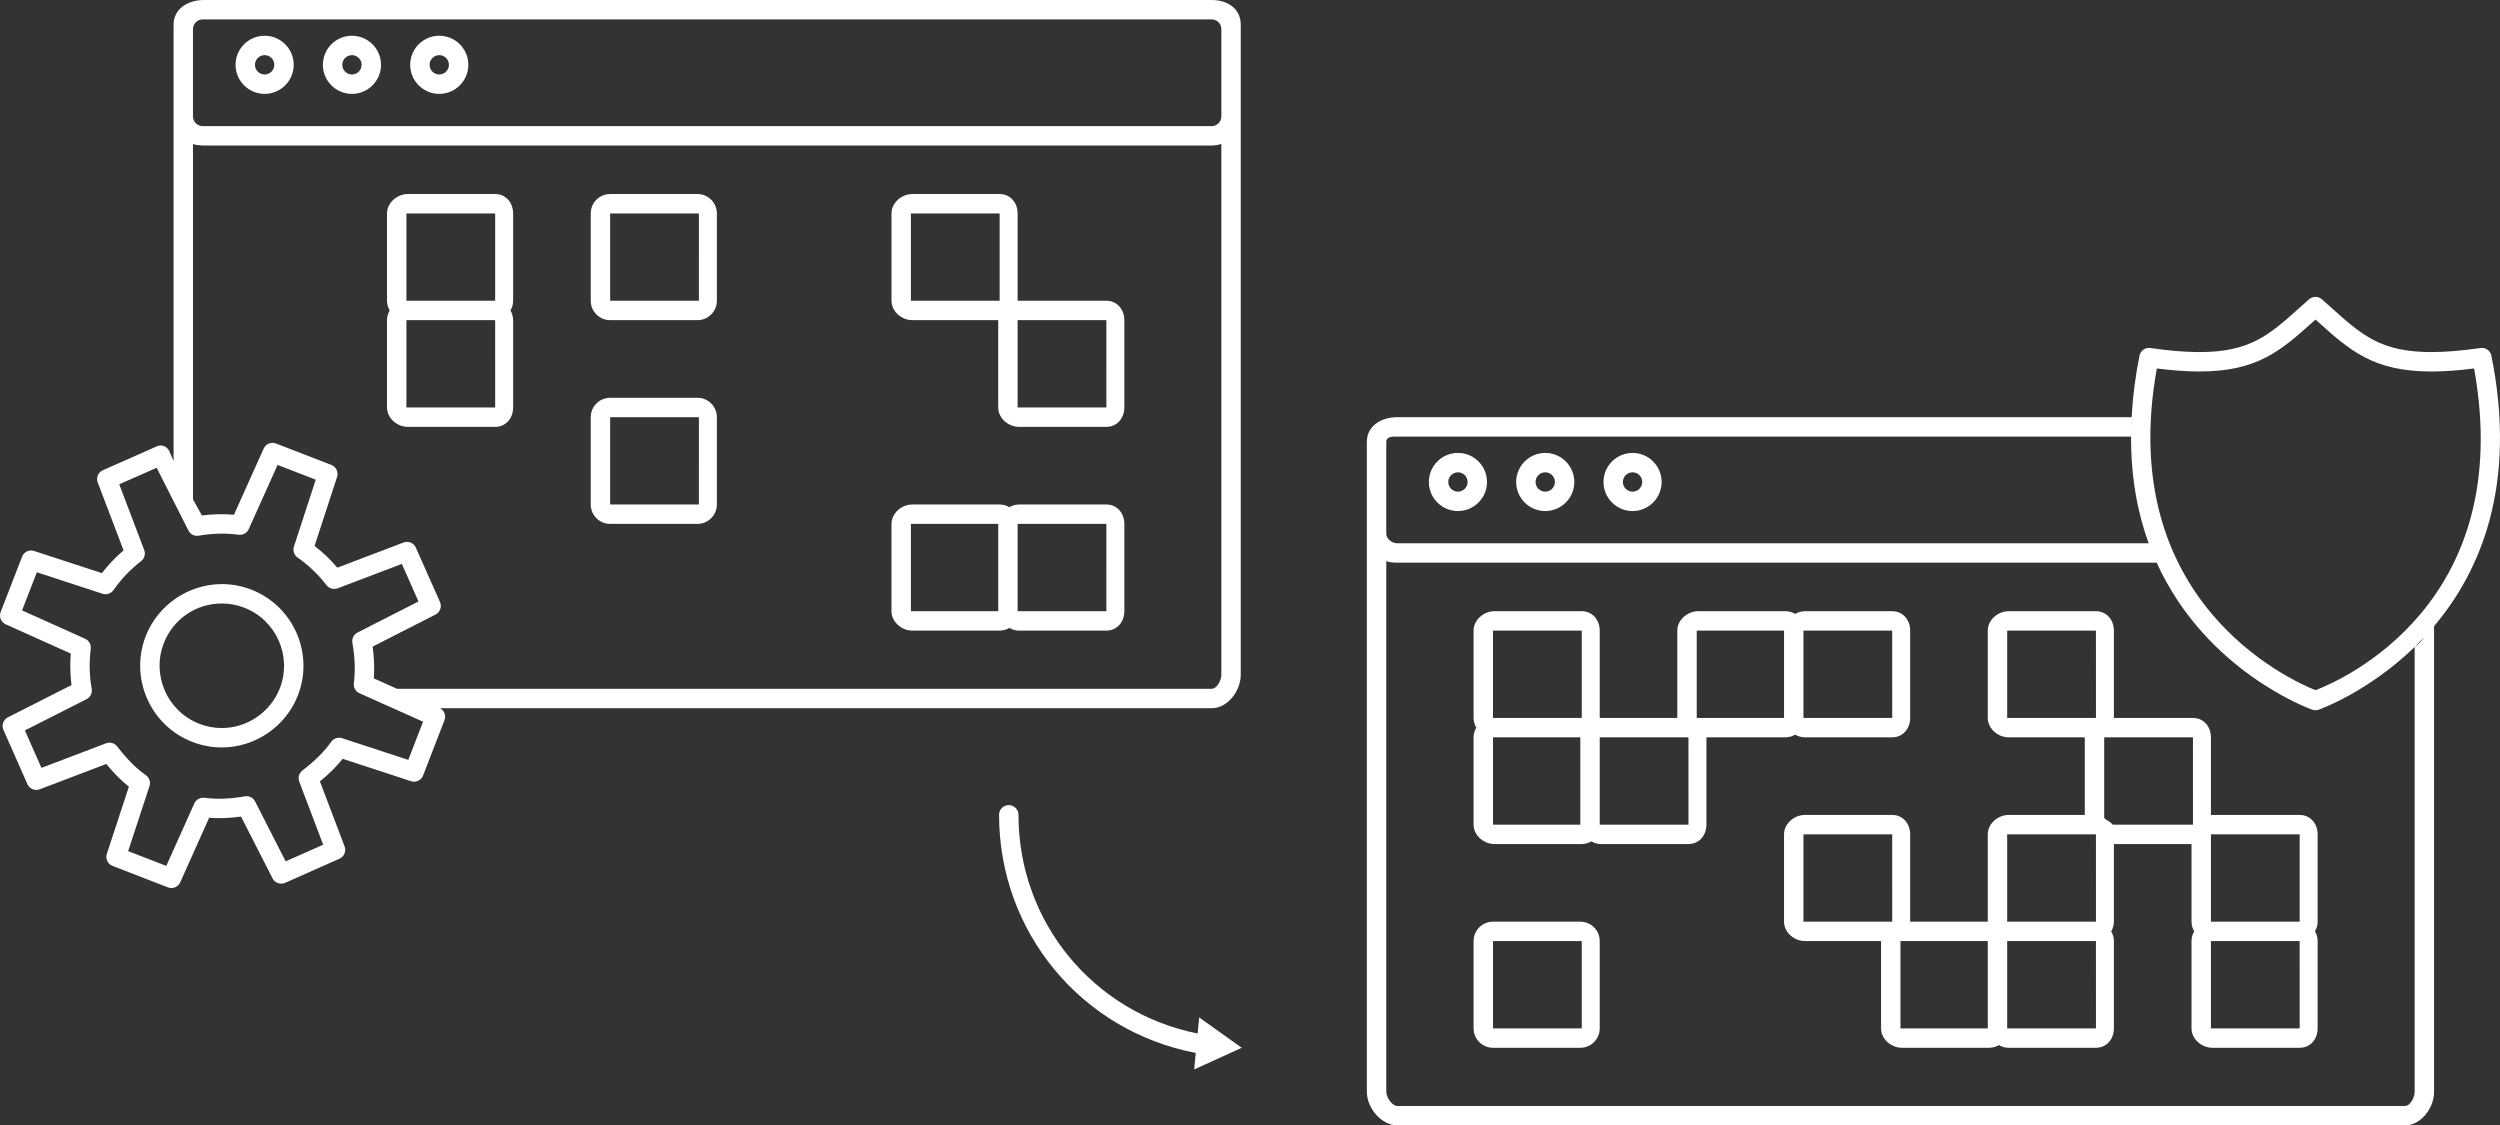
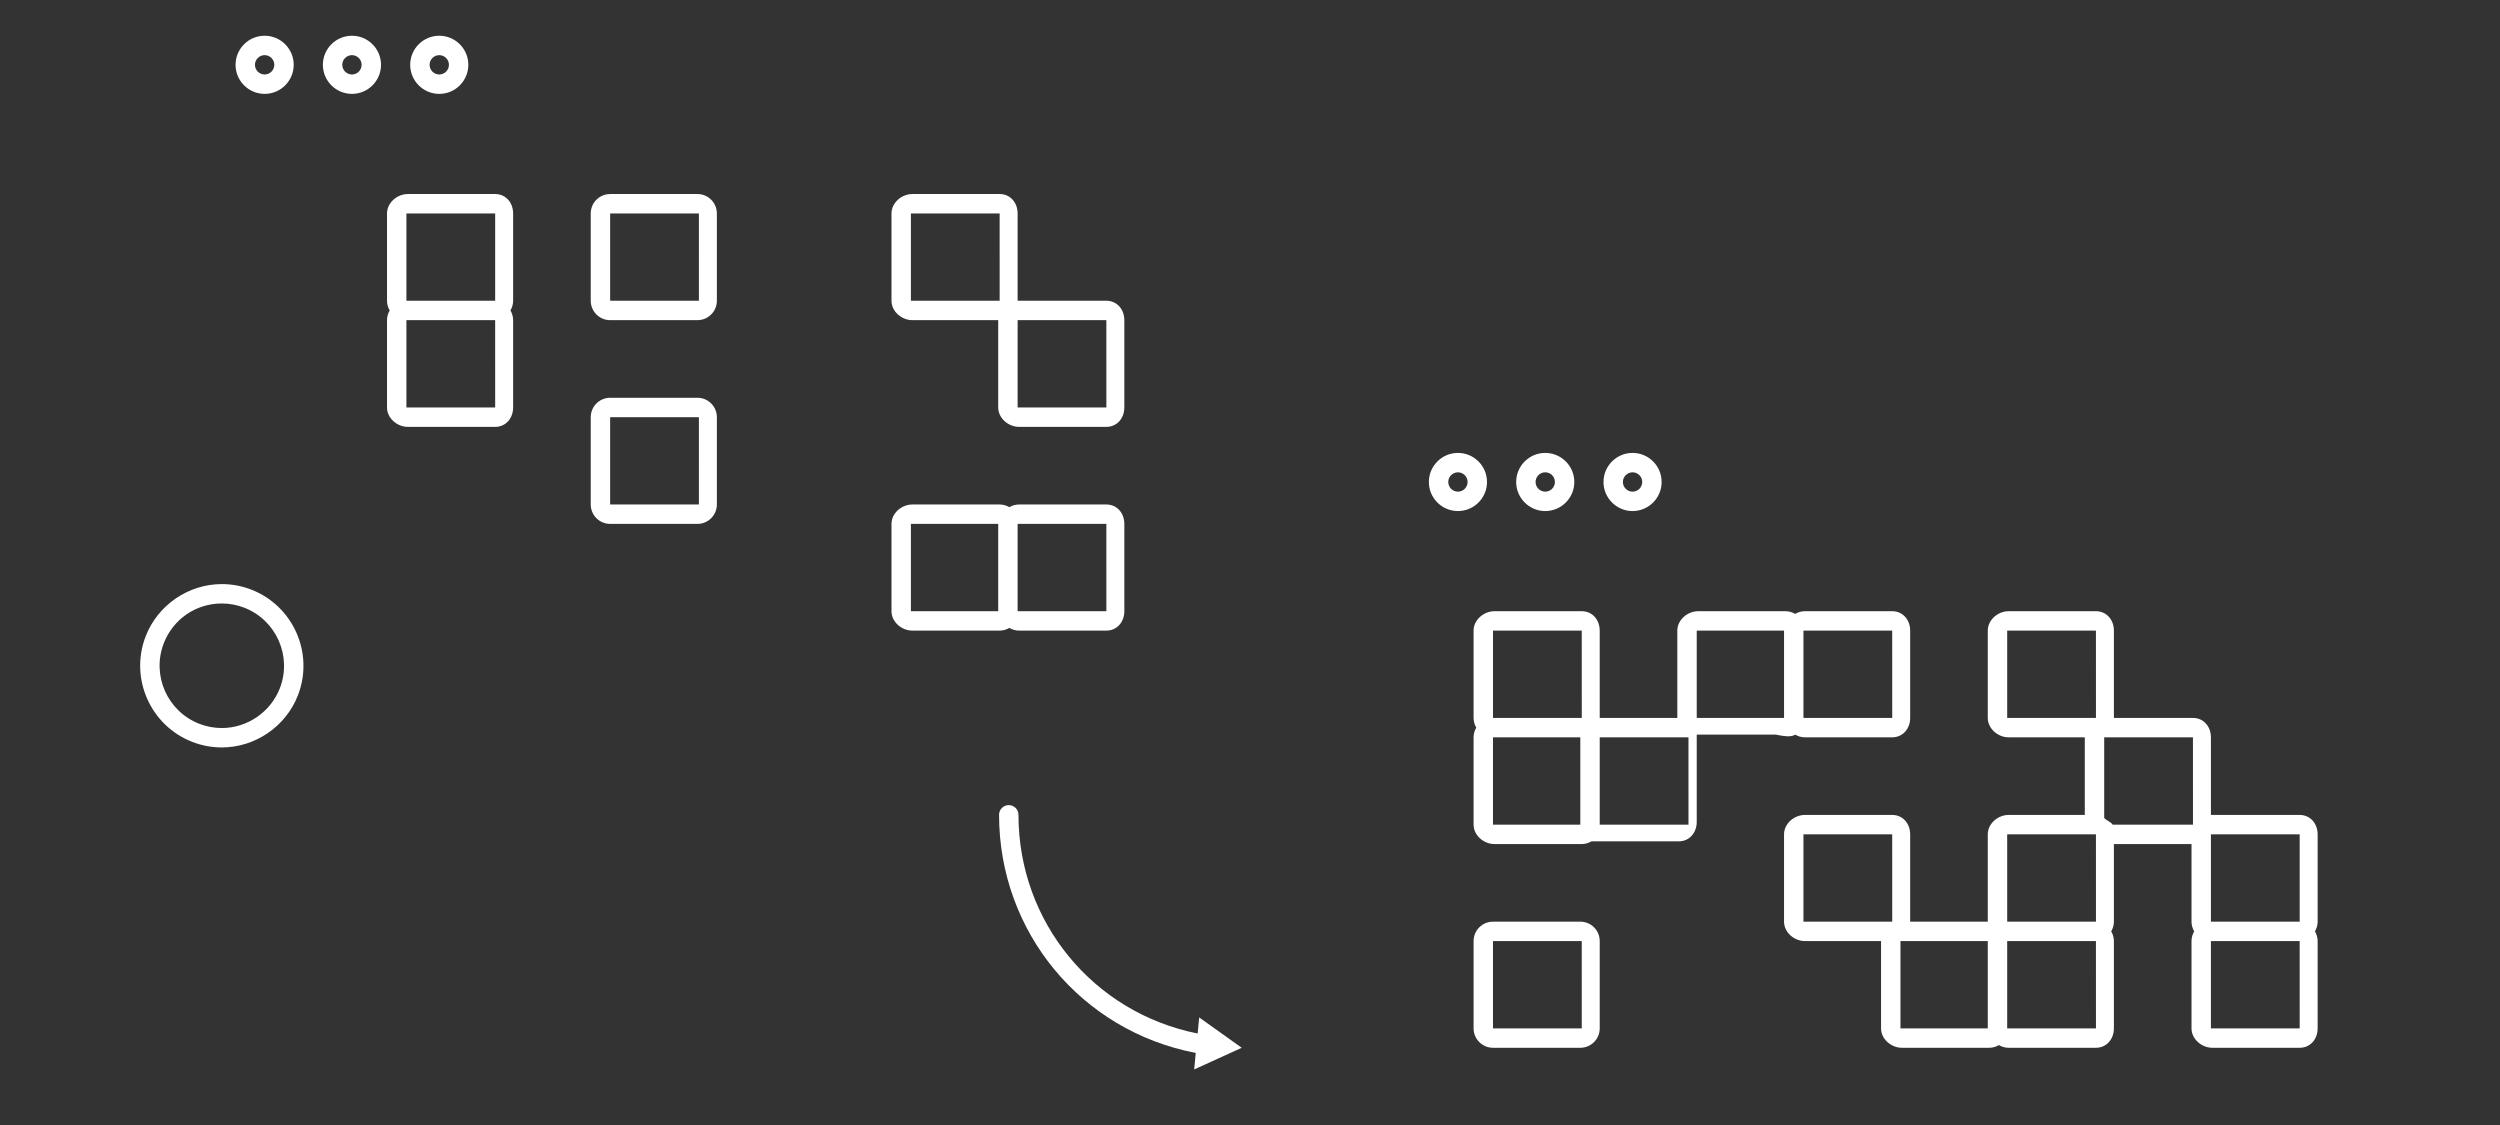
<svg xmlns="http://www.w3.org/2000/svg" version="1.1" id="Layer_1" x="0px" y="0px" width="257.688px" height="116px" viewBox="0 0 257.688 116" enable-background="new 0 0 257.688 116" xml:space="preserve">
  <rect x="0" y="0" width="257.688" height="116" fill="#333333" stroke="none" />
  <g>
    <path fill="#FFFFFF" d="M123.447,106.529c-10.747-2.145-18.468-11.478-18.468-22.541c0-0.553-0.448-1-1-1s-1,0.447-1,1   c0,12.094,8.488,22.289,20.275,24.542l-0.164,1.704L127.99,108l-4.384-3.126L123.447,106.529z" />
-     <path fill="#FFFFFF" d="M256.801,36.664c-0.105-0.521-0.599-0.874-1.124-0.792c-1.945,0.281-3.598,0.418-5.053,0.418   c-5.222,0-7.163-1.74-10.38-4.624l-0.914-0.815c-0.378-0.333-0.945-0.335-1.324,0l-0.915,0.815   c-3.219,2.884-5.162,4.624-10.384,4.624c-1.455,0-3.107-0.137-5.055-0.418c-0.526-0.082-1.019,0.271-1.123,0.792   c-0.416,2.07-0.658,4.021-0.783,5.881c-0.01,0.154-0.011,0.302-0.02,0.455h-75.688c-1.654,0-3.148,0.891-3.148,2.545V55v57.554   c0,1.654,1.494,3.446,3.148,3.446h103.852c1.654,0,3-1.792,3-3.446V64.543C255.668,58.892,259.482,50.021,256.801,36.664z    M219.721,43.119c-0.021,0.395-0.041,0.787-0.051,1.171C219.682,43.763,219.699,43.32,219.721,43.119z M142.891,45.545   c0-0.552,0.598-0.545,1.148-0.545h75.619c0.001-0.048,0.002-0.095,0.002-0.143c-0.031,4.275,0.66,7.977,1.814,11.143h-77.436   c-0.551,0-1.148-0.448-1.148-1V45.545z M248.891,66.684v45.87c0,0.552-0.449,1.446-1,1.446H144.039   c-0.551,0-1.148-0.895-1.148-1.446V57.815c0,0.112,0.796,0.185,1.148,0.185h78.262c5.121,11.271,15.886,15.102,16.045,15.156   c0.105,0.035,0.213,0.053,0.322,0.053s0.217-0.018,0.322-0.053C239.098,73.119,244.092,71.34,248.891,66.684   c0.328-0.318,0.653-0.65,0.978-0.995C249.625,66.033,249.376,66.365,248.891,66.684z M238.674,71.143   c-2.636-1.05-20.68-9.182-16.359-33.163c1.643,0.209,3.086,0.311,4.393,0.311c5.986,0,8.391-2.153,11.719-5.135l0.242-0.216   l0.242,0.216c3.324,2.981,5.728,5.135,11.715,5.135c1.305,0,2.749-0.102,4.391-0.311C259.395,62.195,241.456,70.075,238.674,71.143   z" />
    <path fill="#FFFFFF" d="M150.277,52.677c1.652,0,2.996-1.345,2.996-2.997s-1.344-2.996-2.996-2.996s-2.997,1.344-2.997,2.996   S148.625,52.677,150.277,52.677z M150.277,48.684c0.549,0,0.996,0.447,0.996,0.996c0,0.55-0.447,0.997-0.996,0.997   c-0.55,0-0.997-0.447-0.997-0.997C149.28,49.131,149.728,48.684,150.277,48.684z" />
    <path fill="#FFFFFF" d="M159.277,52.677c1.652,0,2.996-1.345,2.996-2.997s-1.344-2.996-2.996-2.996s-2.997,1.344-2.997,2.996   S157.625,52.677,159.277,52.677z M159.277,48.684c0.549,0,0.996,0.447,0.996,0.996c0,0.55-0.447,0.997-0.996,0.997   c-0.55,0-0.997-0.447-0.997-0.997C158.28,49.131,158.728,48.684,159.277,48.684z" />
    <path fill="#FFFFFF" d="M168.277,52.677c1.652,0,2.996-1.345,2.996-2.997s-1.344-2.996-2.996-2.996s-2.997,1.344-2.997,2.996   S166.625,52.677,168.277,52.677z M168.277,48.684c0.549,0,0.996,0.447,0.996,0.996c0,0.55-0.447,0.997-0.996,0.997   c-0.55,0-0.997-0.447-0.997-0.997C167.28,49.131,167.728,48.684,168.277,48.684z" />
-     <path fill="#FFFFFF" d="M185.039,75.722c0.295,0.173,0.634,0.278,1,0.278h9c1.103,0,1.852-0.897,1.852-2v-9   c0-1.103-0.749-2-1.852-2h-9c-0.366,0-0.705,0.105-1,0.278c-0.295-0.173-0.634-0.278-1-0.278h-9c-1.104,0-2.148,0.897-2.148,2v9h-8   v-9c0-1.103-0.749-2-1.852-2h-9c-1.104,0-2.148,0.897-2.148,2v9c0,0.365,0.105,0.705,0.278,1c-0.173,0.295-0.278,0.635-0.278,1v9   c0,1.103,1.045,2,2.148,2h9c0.366,0,0.705-0.105,1-0.278c0.295,0.173,0.634,0.278,1,0.278h9c1.103,0,1.852-0.897,1.852-2v-9h8.148   C184.405,76,184.744,75.895,185.039,75.722z M185.891,65h9.148l0.002,9h-9.15V65z M162.891,85h-9v-9h9V85z M163.039,74h-9.148v-9   h9.148l0.002,9H163.039z M164.891,85v-9h9.148l0.002,9H164.891z M183.891,74h-9v-9h9V74z" />
+     <path fill="#FFFFFF" d="M185.039,75.722c0.295,0.173,0.634,0.278,1,0.278h9c1.103,0,1.852-0.897,1.852-2v-9   c0-1.103-0.749-2-1.852-2h-9c-0.366,0-0.705,0.105-1,0.278c-0.295-0.173-0.634-0.278-1-0.278h-9c-1.104,0-2.148,0.897-2.148,2v9h-8   v-9c0-1.103-0.749-2-1.852-2h-9c-1.104,0-2.148,0.897-2.148,2v9c0,0.365,0.105,0.705,0.278,1c-0.173,0.295-0.278,0.635-0.278,1v9   c0,1.103,1.045,2,2.148,2h9c0.366,0,0.705-0.105,1-0.278h9c1.103,0,1.852-0.897,1.852-2v-9h8.148   C184.405,76,184.744,75.895,185.039,75.722z M185.891,65h9.148l0.002,9h-9.15V65z M162.891,85h-9v-9h9V85z M163.039,74h-9.148v-9   h9.148l0.002,9H163.039z M164.891,85v-9h9.148l0.002,9H164.891z M183.891,74h-9v-9h9V74z" />
    <path fill="#FFFFFF" d="M237.039,84h-9.148v-8c0-1.103-0.749-2-1.852-2h-8.148v-9c0-1.103-0.749-2-1.852-2h-9   c-1.104,0-2.148,0.897-2.148,2v9c0,1.103,1.045,2,2.148,2h7.852v8h-7.852c-1.104,0-2.148,0.897-2.148,2v9h-8v-9   c0-1.103-0.749-2-1.852-2h-9c-1.104,0-2.148,0.897-2.148,2v9c0,1.103,1.045,2,2.148,2h7.852v9c0,1.103,1.045,2,2.148,2h9   c0.366,0,0.705-0.105,1-0.278c0.295,0.173,0.634,0.278,1,0.278h9c1.103,0,1.852-0.897,1.852-2v-9c0-0.365-0.106-0.705-0.278-1   c0.172-0.295,0.278-0.635,0.278-1v-8h8v8c0,0.365,0.105,0.705,0.278,1c-0.173,0.295-0.278,0.635-0.278,1v9c0,1.103,1.045,2,2.148,2   h9c1.103,0,1.852-0.897,1.852-2v-9c0-0.365-0.106-0.705-0.278-1c0.172-0.295,0.278-0.635,0.278-1v-9   C238.891,84.897,238.142,84,237.039,84z M185.891,95v-9h9.148l0.002,9H185.891z M204.891,106h-9v-9h9V106z M206.891,106v-9h9.148   l0.002,9H206.891z M216.039,95h-9.148v-9h9.148l0.002,9H216.039z M206.891,74v-9h9.148l0.002,9H206.891z M217.761,85   c-0.175-0.299-0.87-0.547-0.87-0.722V76h9.148l0.002,9H217.761z M227.891,106v-9h9.148l0.002,9H227.891z M237.039,95h-9.148v-9   h9.148l0.002,9H237.039z" />
    <path fill="#FFFFFF" d="M162.891,95h-9c-1.104,0-2,0.896-2,2v9c0,1.104,0.896,2,2,2h9c1.104,0,2-0.896,2-2v-9   C164.891,95.896,163.995,95,162.891,95z M153.891,106v-9h9.148l0.002,9H153.891z" />
-     <path fill="#FFFFFF" d="M45.358,73h79.532c1.654,0,3-1.792,3-3.446V12V2.545c0-1.654-1.346-2.545-3-2.545H21.039   c-1.654,0-3.148,0.891-3.148,2.545V12v35.519l-0.459-1.054c-0.24-0.474-0.774-0.677-1.259-0.463l-5.575,2.469   c-0.487,0.215-0.71,0.773-0.521,1.271l2.661,6.987c-0.828,0.703-1.575,1.488-2.237,2.346l-6.983-2.283   c-0.507-0.169-1.051,0.093-1.243,0.589l-2.207,5.7c-0.192,0.496,0.038,1.056,0.523,1.273l6.703,3.012   c-0.088,1.082-0.062,2.169,0.077,3.246l-6.556,3.323c-0.474,0.24-0.678,0.81-0.462,1.296l2.473,5.593   c0.215,0.487,0.774,0.721,1.27,0.53l6.862-2.609c0.783,0.956,1.541,1.72,2.326,2.344l-2.272,6.922   c-0.166,0.505,0.093,1.052,0.589,1.244l5.704,2.208c0.118,0.046,0.24,0.067,0.36,0.067c0.383,0,0.748-0.222,0.913-0.591   l2.979-6.646c1.047,0.079,2.142,0.035,3.288-0.124l3.248,6.368c0.241,0.475,0.809,0.675,1.296,0.46l5.6-2.485   c0.485-0.216,0.718-0.772,0.529-1.269l-2.543-6.701c0.944-0.774,1.72-1.544,2.347-2.327l7.044,2.307   c0.505,0.166,1.052-0.094,1.244-0.59l2.206-5.705C45.996,73.756,45.792,73.24,45.358,73z M19.891,3c0-0.552,0.448-1,1-1h104   c0.552,0,1,0.448,1,1v9c0,0.552-0.448,1-1,1h-104c-0.552,0-1-0.448-1-1V3z M42.086,78.324l-6.824-2.234   c-0.417-0.14-0.878,0.016-1.131,0.378c-0.685,0.981-1.653,1.947-2.96,2.952c-0.35,0.27-0.482,0.735-0.326,1.147l2.467,6.499   l-3.868,1.717l-3.148-6.171c-0.2-0.393-0.633-0.609-1.067-0.53c-1.487,0.268-2.887,0.319-4.159,0.151   c-0.437-0.058-0.862,0.18-1.043,0.582l-2.886,6.438l-3.933-1.522l2.2-6.703c0.138-0.42-0.017-0.88-0.379-1.133   c-0.989-0.687-1.926-1.626-2.951-2.956c-0.269-0.349-0.733-0.48-1.147-0.324l-6.659,2.532l-1.706-3.858l6.355-3.222   c0.394-0.199,0.61-0.633,0.532-1.067c-0.243-1.362-0.276-2.749-0.098-4.121c0.057-0.438-0.18-0.86-0.582-1.041l-6.499-2.92   l1.522-3.932l6.771,2.214c0.419,0.141,0.879-0.017,1.131-0.378c0.789-1.132,1.745-2.134,2.843-2.98   c0.349-0.269,0.481-0.735,0.324-1.147l-2.576-6.777l3.858-1.702l3.276,6.467c0.2,0.393,0.634,0.613,1.067,0.532   c1.359-0.243,2.753-0.276,4.107-0.098c0.437,0.058,0.862-0.179,1.042-0.581l2.973-6.614l3.934,1.522l-2.251,6.892   c-0.137,0.419,0.017,0.878,0.378,1.131c1.133,0.791,2.136,1.749,2.982,2.848c0.27,0.349,0.736,0.48,1.147,0.324l6.616-2.513   l1.717,3.869l-6.283,3.203c-0.393,0.2-0.608,0.633-0.53,1.066c0.265,1.48,0.315,2.876,0.15,4.15   c-0.057,0.438,0.18,0.861,0.583,1.042l6.55,2.934L42.086,78.324z M40.933,71l-0.996-0.446l-1.404-0.629   c0.075-1.041,0.034-2.139-0.123-3.276l6.481-3.304c0.474-0.241,0.675-0.811,0.46-1.297l-2.486-5.6   c-0.216-0.485-0.773-0.719-1.269-0.528l-6.824,2.592c-0.704-0.829-1.49-1.58-2.349-2.243l2.321-7.104   c0.165-0.505-0.094-1.051-0.589-1.243l-5.702-2.208c-0.497-0.191-1.055,0.038-1.273,0.522l-3.064,6.819   c-1.076-0.088-2.232-0.063-3.307,0.076l-0.917-1.664V14.815c0,0.112,0.796,0.185,1.148,0.185h103.852c0.328,0,0.696-0.066,1-0.166   v54.719c0,0.552-0.449,1.446-1,1.446H40.933z" />
    <path fill="#FFFFFF" d="M27.277,9.677c1.652,0,2.997-1.345,2.997-2.997s-1.344-2.996-2.997-2.996S24.28,5.027,24.28,6.68   S25.625,9.677,27.277,9.677z M27.277,5.684c0.549,0,0.997,0.447,0.997,0.996c0,0.55-0.447,0.997-0.997,0.997   S26.28,7.229,26.28,6.68C26.28,6.131,26.728,5.684,27.277,5.684z" />
    <path fill="#FFFFFF" d="M36.277,9.677c1.652,0,2.997-1.345,2.997-2.997s-1.344-2.996-2.997-2.996S33.28,5.027,33.28,6.68   S34.625,9.677,36.277,9.677z M36.277,5.684c0.549,0,0.997,0.447,0.997,0.996c0,0.55-0.447,0.997-0.997,0.997   S35.28,7.229,35.28,6.68C35.28,6.131,35.728,5.684,36.277,5.684z" />
    <path fill="#FFFFFF" d="M45.277,9.677c1.652,0,2.997-1.345,2.997-2.997s-1.344-2.996-2.997-2.996S42.28,5.027,42.28,6.68   S43.625,9.677,45.277,9.677z M45.277,5.684c0.549,0,0.997,0.447,0.997,0.996c0,0.55-0.447,0.997-0.997,0.997   S44.28,7.229,44.28,6.68C44.28,6.131,44.728,5.684,45.277,5.684z" />
    <path fill="#FFFFFF" d="M51.039,20h-9c-1.103,0-2.148,0.897-2.148,2v9c0,0.365,0.106,0.705,0.278,1   c-0.172,0.295-0.278,0.635-0.278,1v9c0,1.103,1.045,2,2.148,2h9c1.103,0,1.852-0.897,1.852-2v-9c0-0.365-0.106-0.705-0.278-1   c0.172-0.295,0.278-0.635,0.278-1v-9C52.891,20.897,52.142,20,51.039,20z M41.891,42v-9h9.148l0.001,9H41.891z M51.039,31h-9.148   v-9h9.148l0.001,9H51.039z" />
    <path fill="#FFFFFF" d="M71.891,20h-9c-1.104,0-2,0.896-2,2v9c0,1.104,0.896,2,2,2h9c1.104,0,2-0.896,2-2v-9   C73.891,20.896,72.995,20,71.891,20z M62.891,31v-9h9.148l0.001,9H62.891z" />
    <path fill="#FFFFFF" d="M114.039,31h-9.148v-9c0-1.103-0.749-2-1.852-2h-9c-1.103,0-2.148,0.897-2.148,2v9c0,1.103,1.045,2,2.148,2   h8.852v9c0,1.103,1.045,2,2.148,2h9c1.103,0,1.852-0.897,1.852-2v-9C115.891,31.897,115.142,31,114.039,31z M93.891,31v-9h9.148   l0.001,9H93.891z M104.891,42v-9h9.148l0.001,9H104.891z" />
    <path fill="#FFFFFF" d="M71.891,41h-9c-1.104,0-2,0.896-2,2v9c0,1.104,0.896,2,2,2h9c1.104,0,2-0.896,2-2v-9   C73.891,41.896,72.995,41,71.891,41z M62.891,52v-9h9.148l0.001,9H62.891z" />
    <path fill="#FFFFFF" d="M114.039,52h-9c-0.366,0-0.705,0.105-1,0.278c-0.295-0.173-0.634-0.278-1-0.278h-9   c-1.103,0-2.148,0.897-2.148,2v9c0,1.103,1.045,2,2.148,2h9c0.366,0,0.705-0.105,1-0.278c0.295,0.173,0.634,0.278,1,0.278h9   c1.103,0,1.852-0.897,1.852-2v-9C115.891,52.897,115.142,52,114.039,52z M102.891,63h-9v-9h9V63z M104.891,63v-9h9.148l0.001,9   H104.891z" />
    <path fill="#FFFFFF" d="M25.901,60.774c-0.977-0.378-1.999-0.569-3.037-0.569c-3.449,0-6.604,2.162-7.849,5.381   c-1.673,4.329,0.486,9.213,4.813,10.888c0.975,0.377,1.996,0.568,3.033,0.568c3.451,0,6.606-2.163,7.852-5.382   C32.386,67.335,30.228,62.452,25.901,60.774z M28.847,70.938c-0.95,2.454-3.355,4.104-5.986,4.104c-0.79,0-1.568-0.146-2.312-0.434   c-3.298-1.276-4.944-5.001-3.668-8.301c0.964-2.492,3.313-4.103,5.984-4.103c0.791,0,1.57,0.146,2.315,0.435   C28.478,63.918,30.123,67.641,28.847,70.938z" />
  </g>
</svg>